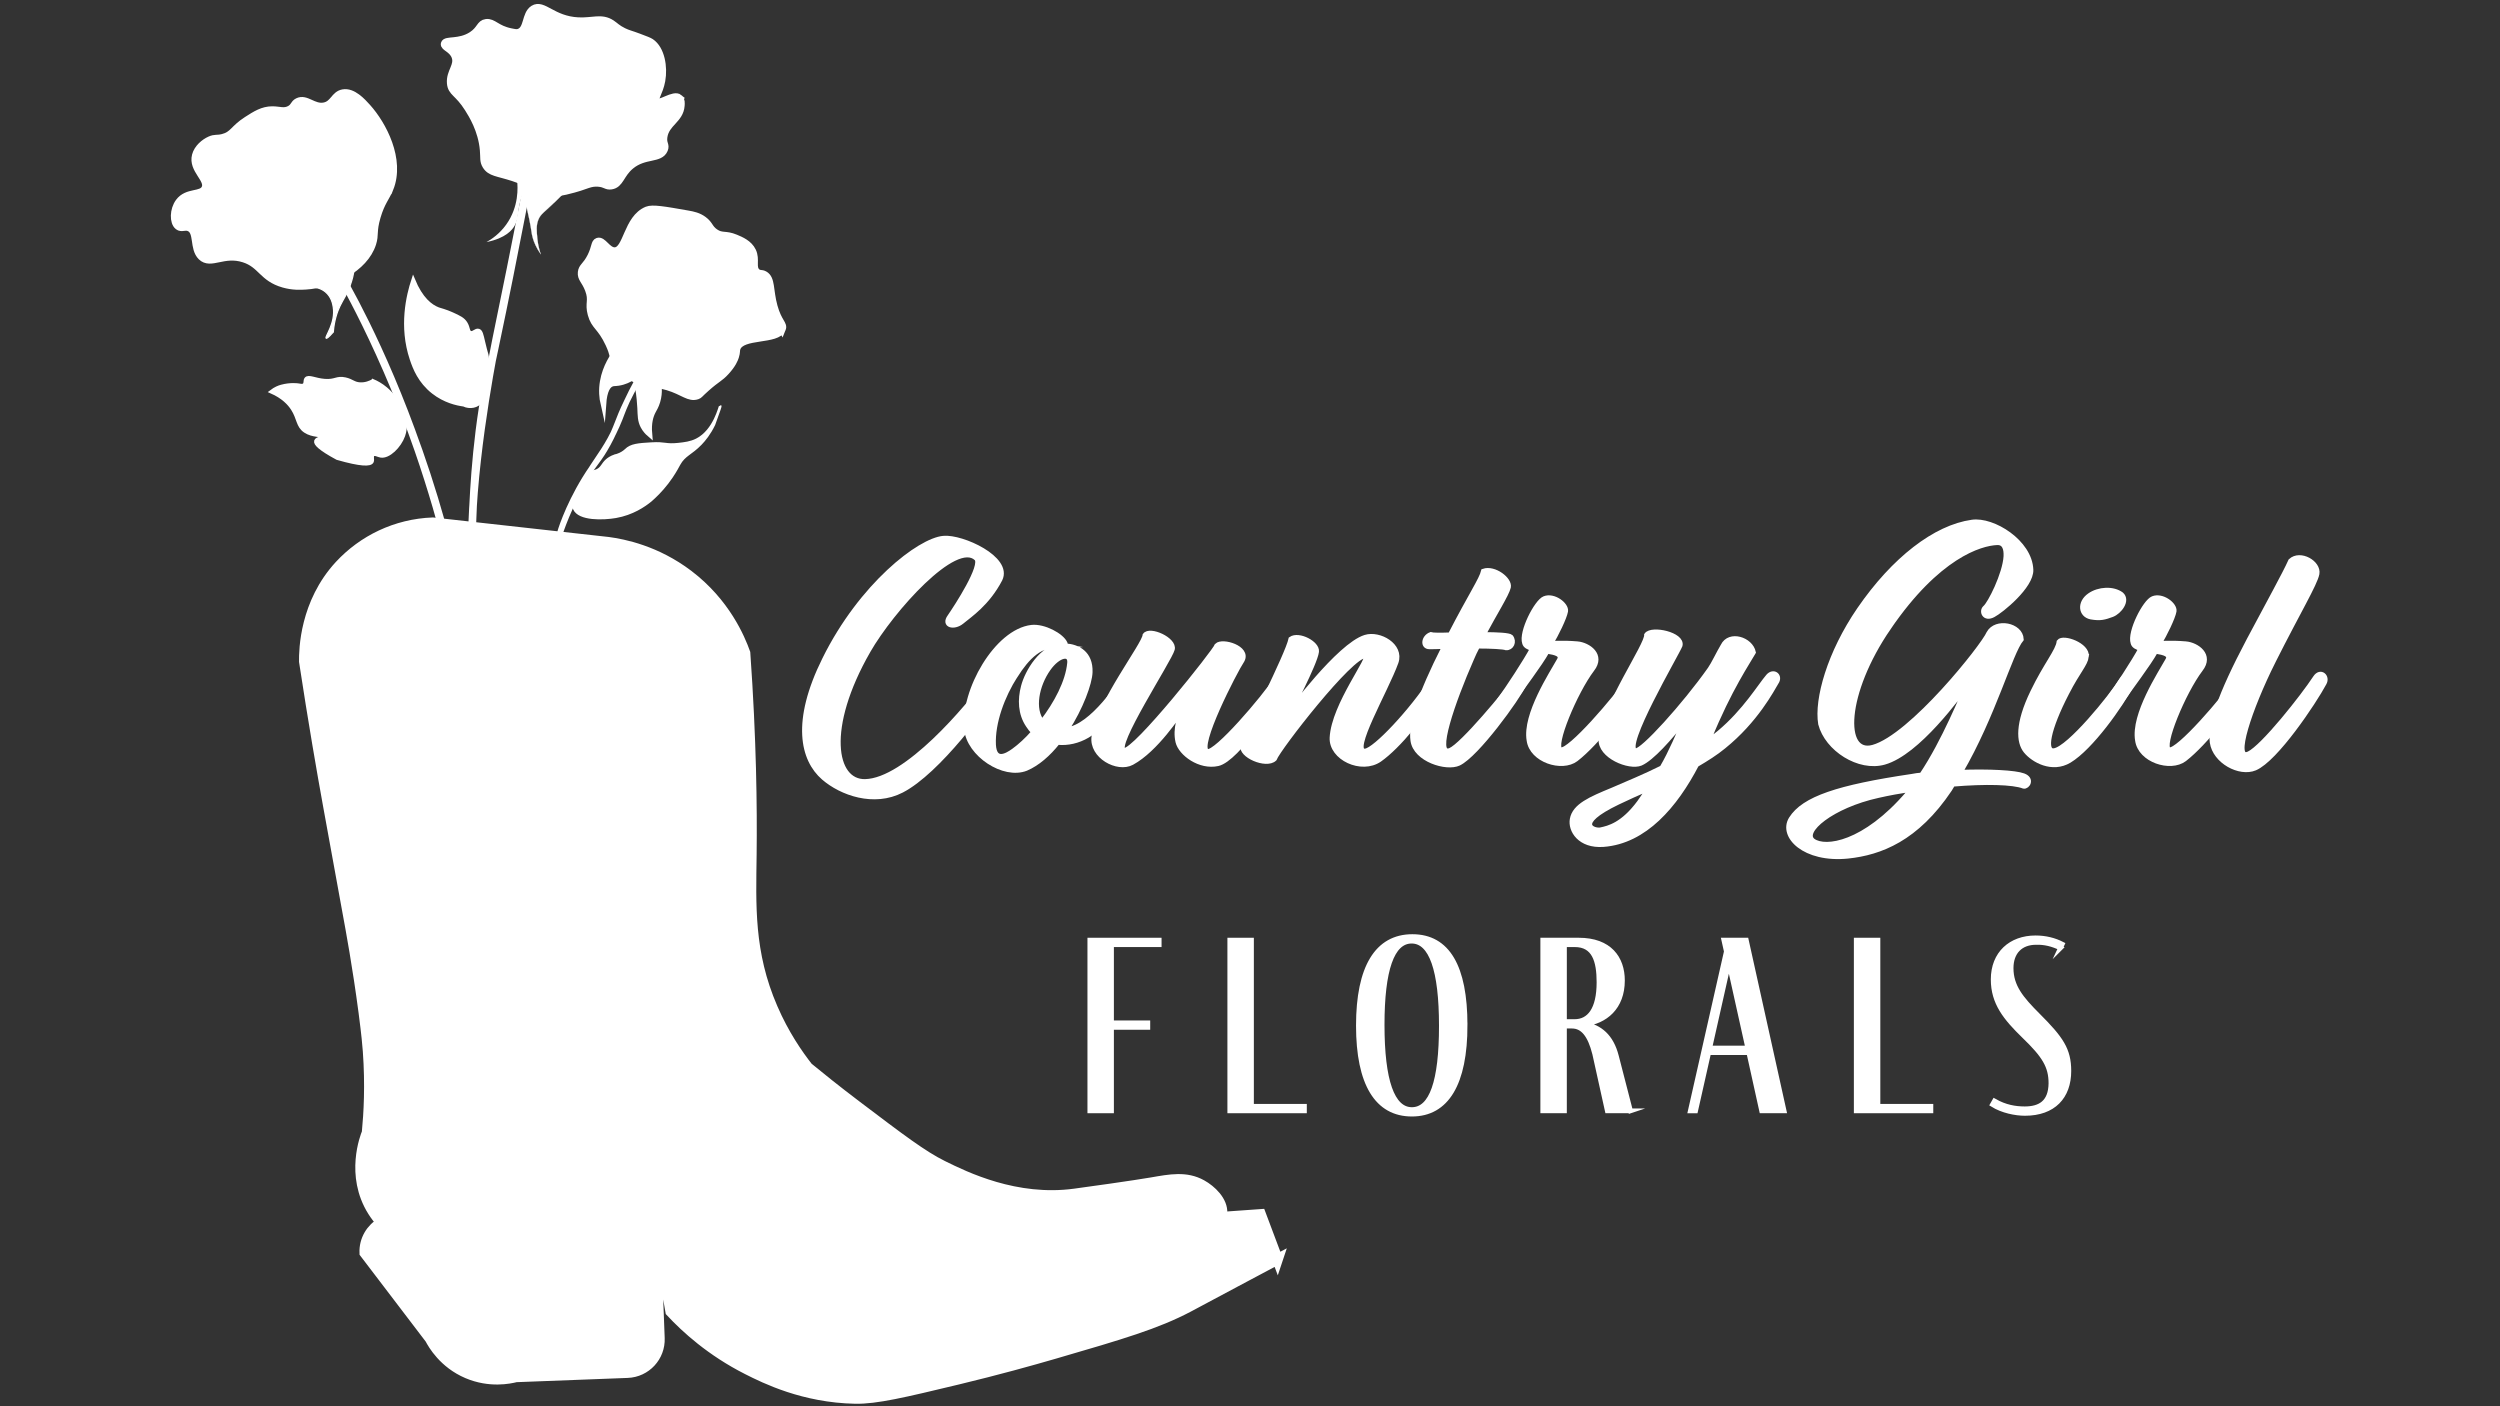
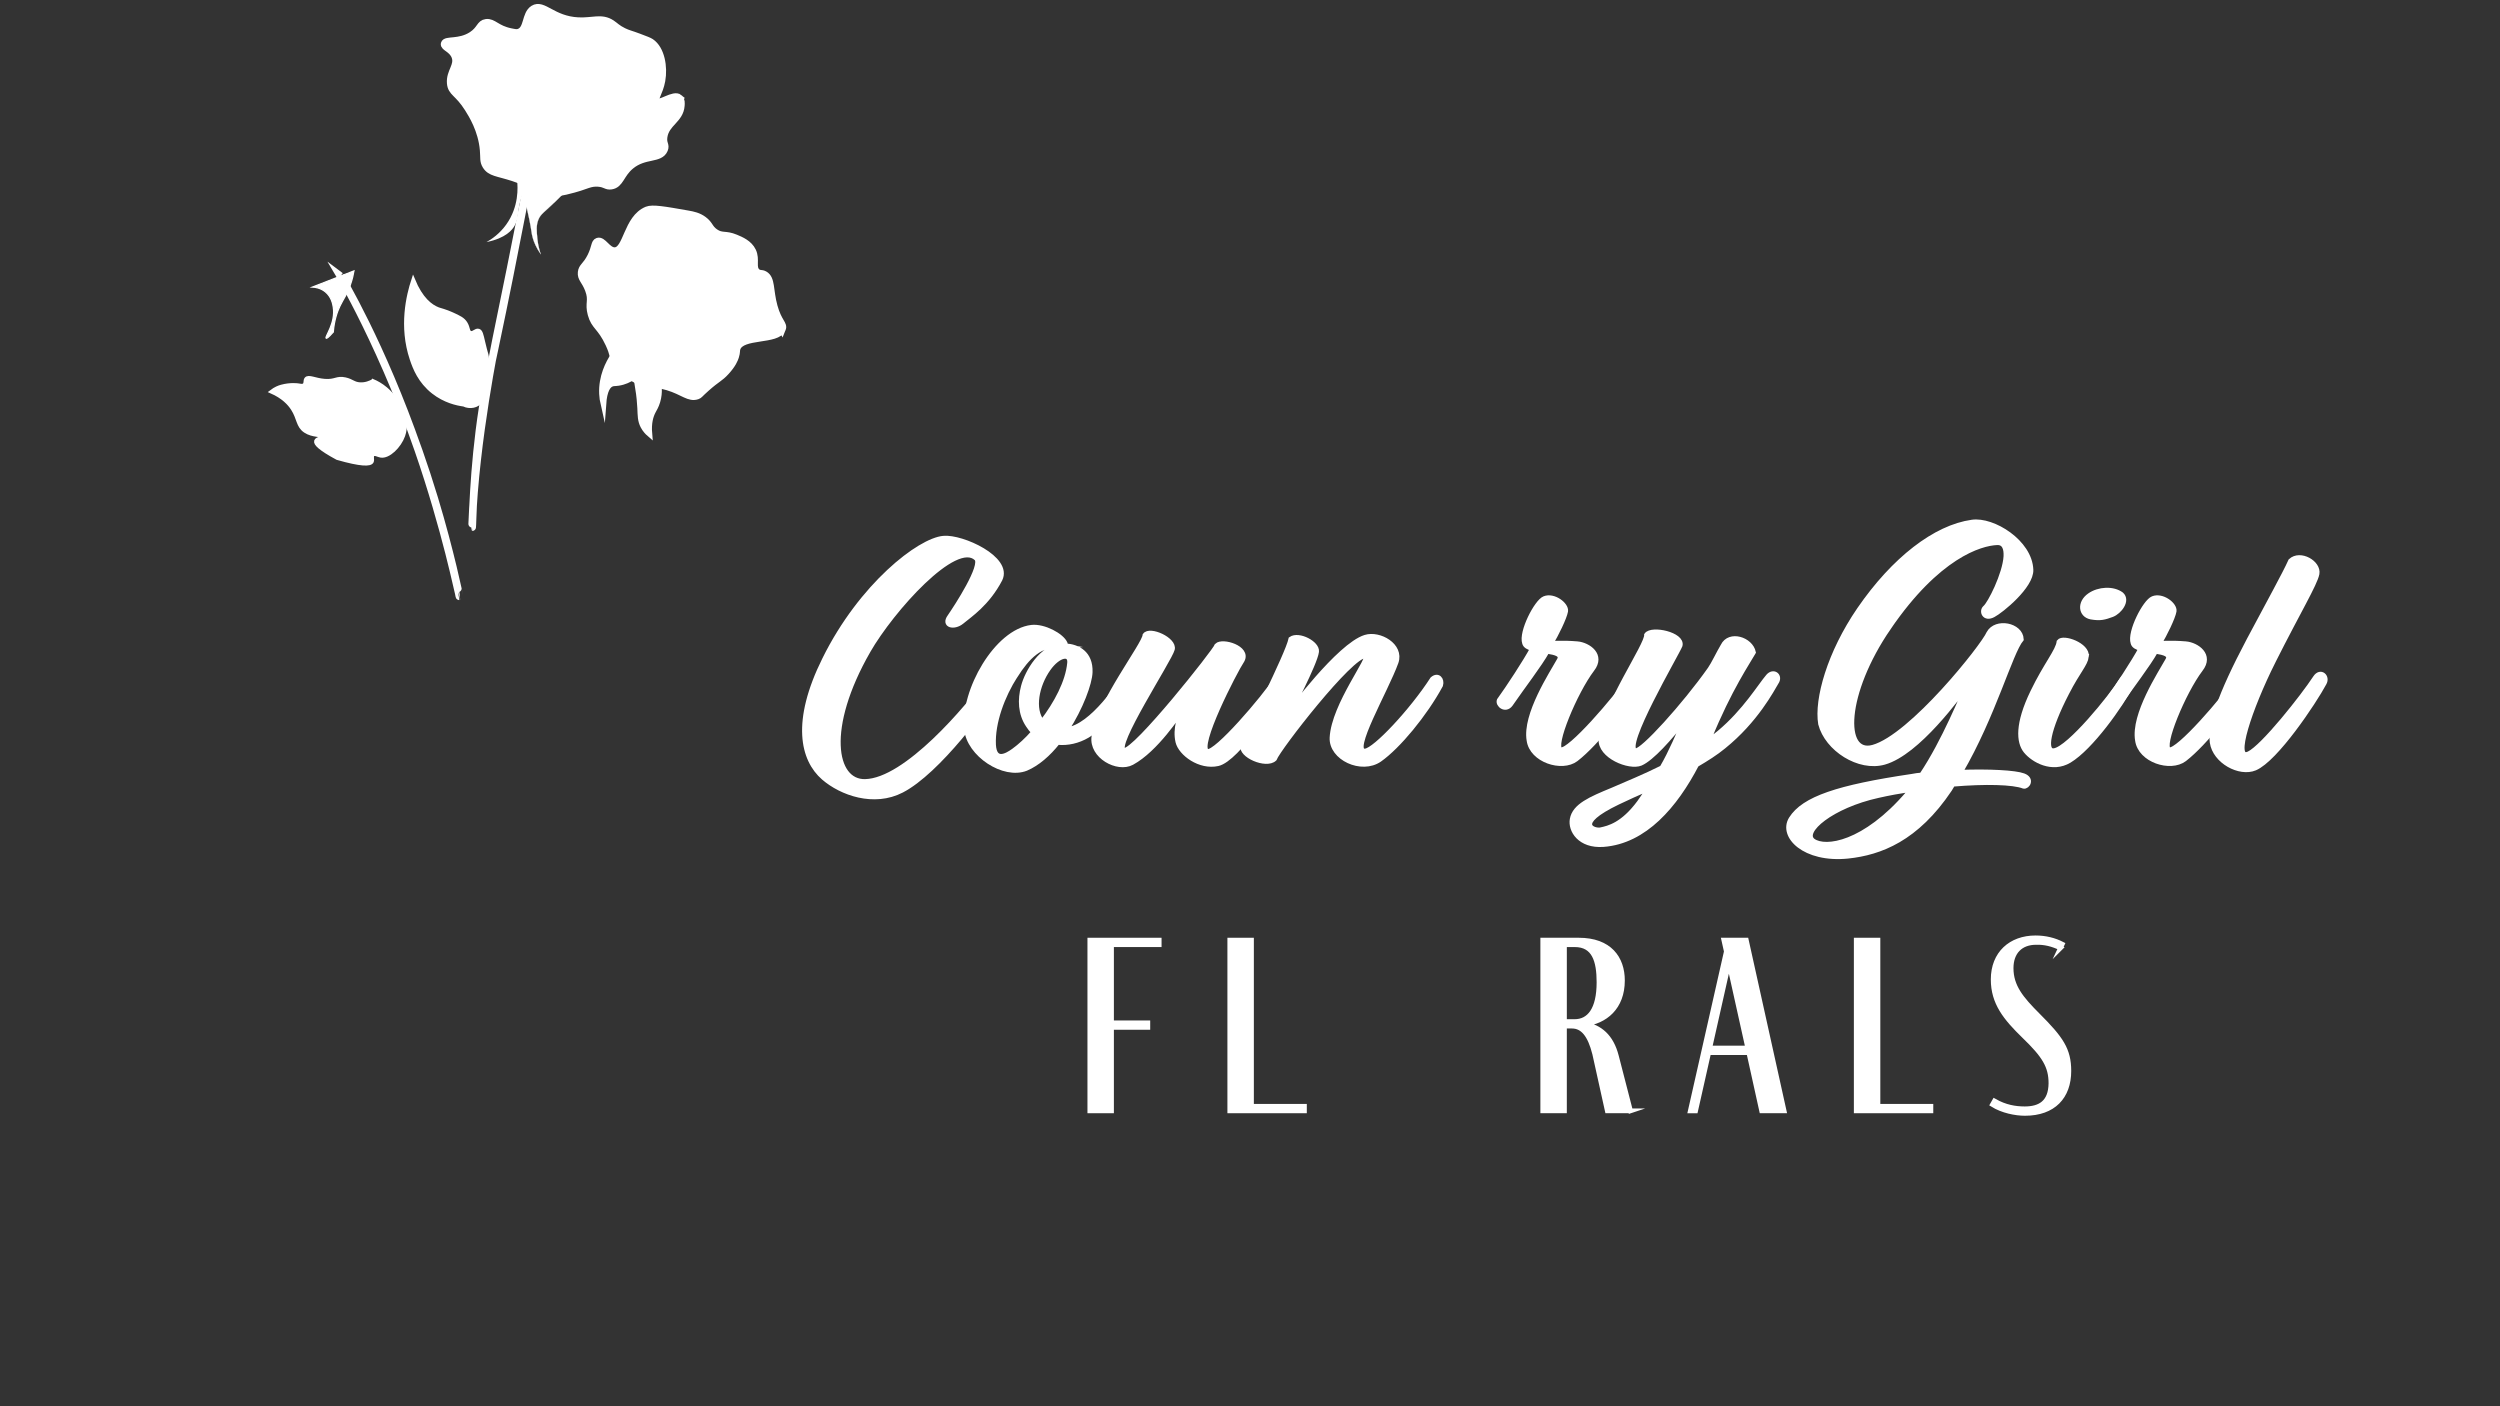
<svg xmlns="http://www.w3.org/2000/svg" id="Layer_1" viewBox="0 0 1920 1080">
  <rect x="0" y="0" width="1920" height="1080" fill="#333333" stroke="none" />
  <defs>
    <style>
      .cls-1 {
        stroke-width: 6.04px;
      }

      .cls-1, .cls-2, .cls-3, .cls-4, .cls-5, .cls-6, .cls-7, .cls-8, .cls-9, .cls-10, .cls-11, .cls-12, .cls-13 {
        fill: #fff;
        stroke: #fff;
        stroke-miterlimit: 10;
      }

      .cls-2 {
        stroke-width: 8.21px;
      }

      .cls-3 {
        stroke-width: 4.28px;
      }

      .cls-4 {
        stroke-width: .96px;
      }

      .cls-5 {
        stroke-width: .03px;
      }

      .cls-6 {
        stroke-width: 5.92px;
      }

      .cls-7 {
        stroke-width: 5.82px;
      }

      .cls-8 {
        stroke-width: 5.82px;
      }

      .cls-9 {
        stroke-width: 3.65px;
      }

      .cls-10 {
        stroke-width: .17px;
      }

      .cls-11 {
        stroke-width: 5.37px;
      }

      .cls-12 {
        stroke-width: 2.74px;
      }

      .cls-13 {
        stroke-width: 1.92px;
      }
    </style>
  </defs>
  <g>
    <path class="cls-12" d="M356.08,310.84c-5.12-.69-14.54-2.72-23.43-9.71-10.27-8.08-14.23-18.21-16.62-25.36-8.4-25.08-2.69-48.83,1.31-60.98,6.14,14.91,13.5,20.39,19.24,22.59,1.35.52,5.46,1.42,10.75,3.83,5.46,2.49,8.37,3.86,10.34,7.03,2.18,3.5,1.55,6.55,3.64,7.28,2.25.79,4.05-2.39,6.3-1.65,1.83.6,2.33,3.27,3.6,8.7,2.29,9.79,2.43,8.66,2.82,11.29,1.58,10.76-2.01,21.51-3.6,25.73.18.6,1.44,5.04-1.19,8.65-2.65,3.65-8.19,4.95-13.15,2.62Z" />
    <path class="cls-3" d="M489.95,297.67c.78-.68,3.27-2.69,6.97-2.85,5.4-.23,8.81,3.67,9.24,4.18.05,2.28-.11,5.58-1.23,9.32-1.09,3.63-2.52,5.82-3.42,7.55-1.82,3.48-3.53,8.9-2.78,17.33-1.34-1.16-3.25-3.09-4.73-5.91-2.28-4.35-2.1-8.1-2.39-13.96-.18-3.67-.6-9.03-1.66-15.67Z" />
-     <path class="cls-3" d="M429.85,410.05c-.28-.12,5.57-19.91,19.32-42.35,8.09-13.2,10.63-13.81,17.79-26.92,7.38-13.53,6.64-16.48,14.64-32.89,9.54-19.57,18.52-31.64,18.4-31.71-.13-.08-9.59,12.64-18.4,31.71-4.15,9-4.15,10.73-7.76,18.85-7.21,16.25-13.22,22.85-21.47,36.1-16.2,25.99-22.23,47.34-22.52,47.22Z" />
    <path class="cls-3" d="M470.89,273.28c4.91,5.56,9.83,11.11,14.74,16.67-2.37,1.54-5.99,3.44-10.71,4.15-2.71.41-3.76.12-5.22.73-2.63,1.09-5.51,4.62-6.29,15.61-.55-2.39-.96-5.03-1.1-7.91-.63-13.38,5.04-23.88,8.58-29.26Z" />
    <path class="cls-5" d="M373.64,185.91c14.93-3,19.85-9.41,21.69-12.76,3.44-6.26,1.64-11.56,5.36-22.31,2.35-6.78,5.56-11.84,7.87-15.02-3.8,1.04-7.6,2.08-11.4,3.12.49,4.48,1.57,19.71-8.45,33.62-5.05,7-11.06,11.11-15.08,13.35Z" />
    <path class="cls-8" d="M261.47,212.08s41.52,69.84,72.06,170.76c12.38,40.9,19.37,75.1,19.26,75.13-.14.03-10.48-51.61-31.48-112.25-28.11-81.17-59.79-133.65-59.83-133.63Z" />
    <path class="cls-7" d="M407.72,129.7c.37.07-1.87,14.09-1.87,14.09s2.28-14.01,1.87-14.09c-.79-.15-9.99,50.51-26.78,131.42,0,0-16.05,77.35-18.3,141.19-.05,1.53-.04,2.55,0,2.56.33.02.51-43.88,8.08-91.94,2.02-12.84,3.14-16.87,9.1-45.05,16.96-80.16,27.13-138.32,27.89-138.18Z" />
    <path class="cls-4" d="M255.97,254.95c.73-9.21,3.13-15.77,5.19-20.06,2.52-5.25,5.3-8.72,7.92-16.13,1.57-4.44,2.35-8.23,2.77-10.71-10.62,4.14-21.25,8.27-31.87,12.41,1.93.1,6.13.6,9.87,3.63,4.78,3.89,5.74,9.46,6.1,11.78,1.96,12.48-6.82,23.01-5.45,23.88.38.24,1.54-.26,5.47-4.8Z" />
    <path class="cls-10" d="M415.26,195.14c-.94-2.77-2.07-6.82-2.57-11.83-.59-5.95-1.01-10.16.77-14.61,1.75-4.37,4.13-5.27,13.75-14.57,3.28-3.17,5.89-5.85,7.57-7.62-9.64-.91-19.28-1.82-28.92-2.73-1.8,6.77-1.68,12.08-1.23,15.71.33,2.68.64,2.72,1.94,9.2,1.8,8.94,1.51,10.28,2.66,14.21.88,3,2.55,7.32,6.03,12.23Z" />
-     <path class="cls-1" d="M299.11,144.81c-2.75,6.86-6.43,10.14-9.78,21.58-3.39,11.57-1.2,13.61-3.45,20.63-6.13,19.09-31.01,31.11-51.06,32.34-4.07.25-9.89.56-17.02-1.47-16.2-4.61-16.78-14.94-30.42-19.33-15.76-5.07-25.52,5.33-32.57-1.58-6.49-6.36-2.27-19.14-9.33-22.26-3.48-1.54-5.95.91-8.52-1.09-3.8-2.96-3.7-12.47.71-18.4,6.25-8.39,17.3-4.45,20.09-10.66,3.18-7.07-10.16-14.37-7.32-25.16,1.47-5.59,6.67-9.85,10.86-11.72,3.97-1.78,5.29-.64,9.83-1.79,8.15-2.06,8.31-6.84,18.57-13.43,6.79-4.36,12.18-7.82,19.49-7.81,5.35,0,8.97,1.87,13.41-.51,3.73-2,3.04-4.32,6.14-5.89,6.33-3.21,11.91,5.08,20.28,3.46,7.43-1.44,7.85-8.91,14.46-10.09,7.37-1.33,14.51,6.6,18.44,10.96,11.84,13.13,26.17,39.92,17.22,62.24Z" />
    <path class="cls-6" d="M521.61,75.41c1.54,1.34,1.36,3.84,1.23,5.71-.78,10.68-11.57,13.11-13.22,23.83-.86,5.62,1.91,6.22.38,9.88-3.23,7.73-14.94,3.45-25.68,12.29-8.04,6.62-7.99,14.37-14.96,15.41-3.79.57-4.12-1.68-9.95-2.1-6.24-.45-8.92,1.9-18.93,4.62-3.85,1.05-8.32,2.26-12.62,2.6-11.65.92-14.41-5.19-33.66-11.43-12.04-3.91-17.48-3.64-20.84-9.1-2.14-3.47-1.34-5.85-1.87-11.94-1.33-15.39-8.74-27.16-11.83-32.06-7.78-12.36-12.87-11.95-13.46-19.27-.71-8.76,6.24-13.48,3.45-20.63-2.31-5.92-8.76-7.02-8.14-9.58.8-3.32,11.29-.15,20.96-6.46,6.82-4.45,6.16-9.01,10.94-9.61,5.35-.67,7.82,4.85,18.65,7.06,3.17.65,4.75.97,6.38.46,7.28-2.29,4.9-14.06,11.32-18.1,7.35-4.63,14.46,8.31,34.28,9.29,11.22.56,17.85-3.15,25.51,1.85,2.68,1.75,4.31,3.8,9.19,6.18,3.68,1.8,5.56,2.01,11.71,4.33,5.33,2.01,8,3.02,9.31,3.9,7.87,5.34,10.1,18.94,8.22,29.35-1.68,9.29-6.35,14.48-4.32,16.42,2.9,2.77,13.87-6.46,17.96-2.91Z" />
    <path class="cls-11" d="M600.78,252.71c-3.94,9.5-31.06,4.18-34.77,14.76-.67,1.92,0,2.75-1.17,6.41-.6,1.89-2.12,5.93-7.33,11.59-4.87,5.3-6.48,4.97-15.07,12.59-5.56,4.93-5.14,5.3-6.84,5.92-6.36,2.32-10.82-3.3-22.88-6.9-9.71-2.9-9.41-.03-17.78-2.85-3.14-1.06-14.79-5.17-21.82-16.13-3.25-5.07-1.48-5.32-5.48-13.93-6.39-13.73-10.99-13.3-13.59-22.8-2.4-8.76,1.18-10.32-2.14-19-2.67-6.98-5.94-8.46-5.45-13.22.46-4.5,3.55-4.74,7.3-12.29,3.5-7.05,2.67-10.59,5.21-11.51,4.09-1.48,7.4,7.25,13,7.28,9.49.04,9.32-24.98,24.95-31.35,4.18-1.7,13.19-.12,31.21,3.05,4.35.77,8.28,1.6,12.19,4.48,4.91,3.62,4.29,6.4,8.85,9.56,5.29,3.66,7.83,1.08,15.72,4.35,4.03,1.67,10.35,4.29,13.11,10.1,3.16,6.65-.66,12.66,3.44,16.12,2.01,1.7,3.23.51,5.73,1.9,5.71,3.18,3.83,11.9,7.3,24.46,3.44,12.44,7.94,13.52,6.32,17.43Z" />
    <path class="cls-12" d="M286.45,292.5c2.62,1.12,6.17,2.96,9.77,5.99,8.78,7.39,18.45,22.37,13.57,36.06-2.94,8.25-11.38,16.6-17.43,15.51-2.06-.37-4.47-1.96-5.86-.84-1.43,1.15-.07,3.79-.86,5.33-1.26,2.47-8.24,2.57-26.61-2.69-13.57-7.32-17.03-11.12-16.41-13.15.62-2.02,5.22-2.2,5.17-3.38-.07-1.52-7.65-.38-13.41-4.26-5.84-3.93-4.85-9.68-9.67-17.12-2.62-4.05-7.32-9.15-16.41-13.15,3.11-2.39,5.9-3.45,7.8-3.97,6.99-1.93,12.68-1.05,12.68-1.05,1.94.3,3.58.79,4.76-.18,1.51-1.23.44-3.3,1.58-4.67,1.85-2.23,6.73.83,14.2,1.41,8.37.66,9.1-2.64,15.86-1.14,5.28,1.17,6.39,3.53,11.28,3.81,4.23.24,7.76-1.27,9.98-2.5Z" />
-     <path class="cls-13" d="M472.3,349.92c.87-.18,2.29-.54,3.9-1.31,2.44-1.16,3.99-2.56,4.37-2.94,3.98-4.05,9.76-4.4,19.65-5,10.91-.67,10.87,1.48,20.71.42,4.83-.52,9.56-1.06,14.17-3.41,13.84-7.05,17.65-25.95,18.08-25.78.15.06-.45,2.24-4.84,14.16-3.41,7.04-7.28,11.78-10.23,14.84-7.43,7.7-12.5,8.33-16.56,15.68-.77,1.4-2.57,4.93-5.75,9.66-.96,1.42-2.04,2.94-3.27,4.54-4.78,6.23-9.52,10.75-12.86,13.65-4.83,3.94-13.94,10.24-26.76,12.47-9.54,1.66-28.25,2.29-31.87-6.12-1.4-3.25.99-8.48,5.75-18.95,1.96-4.32,3.98-7.81,7.65-9.37,1.69-.71,2.16-.35,4.02-1.2,3.82-1.74,4.1-4.76,7.5-7.78,1.22-1.08,3.21-2.53,6.33-3.55Z" />
-     <path class="cls-2" d="M981.12,967.17c-7.14,3.81-18.39,9.77-32.21,17.14-26.06,13.9-32.85,17.58-36.34,19.41-24.46,12.88-50.83,20.68-102.54,35.72-18.61,5.42-43.73,12.41-74.5,19.83-41.68,10.03-62.85,15.03-78.75,14.71-39.49-.79-69.03-15.41-82.69-22.33-28.01-14.18-47.28-31.85-58.96-44.38-1.62-9.3-3.26-18.66-4.88-27.99-1.93-.25-3.83-.48-5.75-.74l1.88,49.22c.54,14.03-10.4,25.84-24.43,26.38l-85.73,3.28c-4.77,1.22-20.07,4.49-37.22-2.82-18.15-7.74-26.38-22.27-28.59-26.48-16.72-21.95-33.48-43.94-50.23-65.92-.38-9.87,4.93-18.65,13-23.15-2.51-2.72-4.79-5.7-6.8-8.89-17.35-27.57-5.64-57.32-4.41-60.27,1.45-14.95,2.66-36.53.78-62.58-.34-4.53-.95-11.99-3.24-29.54-4.67-35.48-9.74-62.75-12.54-77.98,0,0-2.28-12.37-14.77-81.08-4.76-26.22-11.32-64.01-18.45-110.73-.09-8.87.56-44.83,27.25-73.67,17.86-19.25,43.04-31.72,71.38-32.8,44.91,4.99,89.83,9.98,134.71,14.98,11.78,1.58,36.76,6.51,61.41,25.23,28.32,21.51,39.68,48.71,43.64,59.81,4.7,66.34,5.27,118.49,4.85,154.61-.47,39.21-2.26,75.48,16.19,118.1,8.8,20.4,19.44,35.71,27.19,45.6,8.77,7.22,21.48,17.47,37.16,29.33,33.93,25.71,50.88,38.56,66.43,46.23,17.17,8.46,56.22,27.73,101.53,21.56,43.84-5.98,59.04-8.64,59.04-8.64,14.15-2.46,26.35-4.84,38.24,1.74,7.36,4.05,16.28,12.52,15.67,21.64-.07,1.1-.27,2.15-.62,3.15,10.11-.72,20.24-1.43,30.34-2.15,4.33,11.5,8.63,22.98,12.96,34.48Z" />
  </g>
  <g>
    <path class="cls-9" d="M890.24,725.51h-36.6v60.03h27.89v3.49h-27.89v64.1h-16.65v-131.11h53.26v3.49Z" />
    <path class="cls-9" d="M1001.8,853.13h-57.32v-131.11h16.66v127.62h40.67v3.49Z" />
-     <path class="cls-9" d="M1125.19,787.28c0,44.93-14.14,68.36-40.87,68.36s-41.06-23.24-41.06-67.98,14.33-68.36,41.44-68.36,40.48,23.24,40.48,67.98ZM1061.47,787.09c0,42.8,7.75,65.07,22.85,65.07s22.66-21.5,22.66-64.3-7.75-65.07-22.85-65.07-22.66,22.08-22.66,64.3Z" />
    <path class="cls-9" d="M1252.24,853.13h-17.82l-9.68-43.77c-3.68-14.72-9.3-21.3-17.43-21.3h-5.81v65.07h-16.66v-131.11h27.69c23.63,0,33.5,13.94,33.5,30.98,0,20.72-13.17,31.57-29.44,33.5,12.2,2.13,20.92,9.49,24.79,24.6l10.85,42.03ZM1201.5,784.58h7.75c11.23,0,18.79-9.1,18.79-30.21,0-16.46-3.68-28.85-18.59-28.85h-7.94v59.07Z" />
    <path class="cls-9" d="M1343.08,808.4h-30.79l-10.07,44.74h-4.06l27.69-122.4-1.94-8.72h17.24l29.05,131.11h-17.24l-9.88-44.74ZM1342.31,804.91l-14.53-65.46-14.72,65.46h29.24Z" />
    <path class="cls-9" d="M1482.93,853.13h-57.33v-131.11h16.66v127.62h40.67v3.49Z" />
    <path class="cls-9" d="M1582.48,728.02c-6.2-2.91-12.01-4.45-18.78-4.26-11.81,0-19.18,7.36-19.18,19.75,0,14.14,7.75,23.44,20.72,36.41,17.62,17.63,23.63,26.15,23.63,42.61,0,19.75-11.81,32.54-33.7,32.54-7.17,0-17.24-1.94-24.98-6.78l1.55-2.71c8.13,4.65,15.88,6,23.24,6,11.81,0,19.95-4.84,20.14-19.56,0-13.17-5.04-21.3-20.72-36.41-14.14-13.75-23.63-25.37-23.63-43.38,0-19.95,13.55-31.95,32.53-31.95,7.56,0,14.53,1.74,20.53,4.84l-1.36,2.91Z" />
  </g>
  <g>
    <path class="cls-9" d="M666.74,499.93c-33.95,59.21-26.32,100.78-2.37,100.26,31.32-.53,78.94-56.58,95.26-79.47,4.48-4.74,9.47-.79,6.84,4.21-7.37,15.79-46.31,67.89-73.94,82.1-21.32,11.05-46.31,2.11-60-9.74-16.05-13.95-23.15-42.89.79-91.05,28.15-56.84,72.89-91.31,91.31-92.89,14.21-1.32,51.32,15.53,43.42,31.58-9.74,18.68-23.16,27.37-29.47,32.63-5.79,4.74-14.21,2.89-9.21-3.95,5.26-7.63,26.05-39.47,20.52-44.74-16.05-15.26-65,39.47-83.15,71.05Z" />
    <path class="cls-9" d="M818.3,495.98c9.21.53,19.48,5.53,18.95,20.26-.26,8.42-7.11,27.37-18.15,44.21,20-2.11,42.1-37.37,45-41.31,2.89-4.47,8.68-2.11,6.05,3.42-2.63,4.21-14.74,30.52-35,42.36-7.11,4.21-15.26,6.05-22.89,5.26-7.1,8.95-15.52,16.32-24.21,20-17.11,6.84-43.95-10.79-45.79-30.26-2.89-29.47,23.16-75,50-78.16,9.47-1.05,23.15,6.32,25.79,12.37.26,1.05.52,1.58.26,1.84ZM779.88,518.88c-10,15.53-17.63,36.05-16.84,53.15.79,13.42,9.74,8.69,15.52,4.48,4.74-3.42,10.26-8.42,15.26-14.21-1.58-1.58-2.89-3.16-4.21-5.26-6.05-8.95-6.31-19.73-3.68-29.73,2.89-11.31,14.21-30.52,29.21-31.31-15.79-2.63-26.31,8.95-35.26,22.89ZM800.41,554.4c10.79-13.95,19.74-30.79,21.05-45.26.79-8.16-8.68-6.32-16.31,4.47-8.95,12.63-12.63,31.05-4.74,40.79Z" />
    <path class="cls-9" d="M863.29,576.24c8.42,1.32,70-76.31,71.31-80.52,4.21-4.21,24.47,1.84,19.47,11.31-5.79,8.68-35.79,67.1-26.84,70,6.58,2.11,43.95-41.58,52.63-55.26,4.48-4.74,7.89-.79,6.32,4.47-5.79,10.26-35.79,56.84-50.79,60.26-13.95,3.16-28.68-7.89-30.79-16.84-2.37-10.26,1.84-20,3.42-24.74-2.89,3.95-20.26,30.79-38.68,40.79-11.05,6.05-31.32-5-29.21-20,3.95-26.05,38.68-70.52,39.21-77.89,3.68-5.26,22.89,3.42,21.05,10.79-1.84,7.63-46.58,76.05-37.1,77.63Z" />
    <path class="cls-9" d="M989.85,547.82s38.42-52.1,58.68-58.42c10.79-3.42,28.15,6.32,23.68,19.21-7.63,21.31-36.05,69.47-23.68,68.16,7.63-.79,35.79-30.79,51.58-55.26,4.21-3.68,7.63.26,6.31,4.74-12.1,22.37-32.63,47.1-46.84,57.1-13.95,9.74-37.37-1.32-36.58-16.84,1.31-25.26,30.78-62.37,25.78-62.89-11.05-1.05-67.1,71.31-70,79.2-6.31,6.05-26.58-2.89-24.21-10.26,2.37-7.37,34.21-69.47,36.84-81.84,6.05-4.21,20.53,3.42,19.74,9.74-1.05,8.95-21.31,47.37-21.31,47.37Z" />
-     <path class="cls-9" d="M1139.3,487.3c10.79,0,19.74.53,21.05,1.84,2.89,3.68.52,8.68-3.68,8.42-1.84-.79-11.32-1.32-21.84-1.32-1.84,3.42-3.42,6.84-4.74,10-14.21,32.37-29.21,75.26-16.32,70,9.47-3.95,43.15-44.73,50.79-55.26,3.42-4.47,9.74-2.63,6.31,3.95-5.52,11.84-36.84,54.74-50.52,61.31-9.47,4.47-33.15-2.89-35.26-17.37-1.84-12.37,5-34.47,24.21-72.37-5.79.26-10.26.26-11.58.26-5.26,0-4.47-7.37,1.05-9.47,1.58.53,7.63.53,15,.26,16.05-31.05,23.95-42.37,25.52-48.95,8.42-2.89,20.53,6.58,19.21,12.37-1.32,5.52-10.53,20-19.21,36.31Z" />
+     <path class="cls-9" d="M1139.3,487.3Z" />
    <path class="cls-9" d="M1211.4,494.4c8.42.79,20,8.68,11.32,19.74-13.16,17.37-30.52,59.21-24.21,61.58,6.58,2.37,43.16-40.26,52.1-53.94,4.21-5.26,8.68-2.37,6.84,3.16-6.32,14.21-31.32,46.05-47.11,58.15-10.79,8.16-33.94.79-36.05-14.47-3.42-19.74,17.63-51.58,23.15-61.58,2.63-4.47-2.63-5.79-9.21-6.84-5.53,10-18.95,27.37-28.16,40.79-3.95,5.26-10,.26-8.68-3.16,6.84-9.47,20-29.47,25.52-39.74-3.16-.79-5.52-2.1-6.05-4.21-2.89-8.42,9.21-31.84,15.26-34.21,7.11-2.89,17.1,4.74,16.31,9.74-.79,4.74-7.37,18.42-11.31,24.47,0,.53,8.42-.53,20.26.53Z" />
    <path class="cls-9" d="M1311.65,569.4c3.16-2.11,6.05-4.48,8.95-6.84,19.47-16.32,31.05-35.79,37.37-43.16,3.95-4.47,8.95-.79,6.84,3.68-4.21,7.11-16.31,30.26-41.05,50.26-6.05,5-13.16,9.47-20.79,13.95-16.31,31.31-39.73,58.94-71.57,61.31-18.16,1.32-25.53-11.05-23.95-19.47,1.84-10.26,14.21-15.53,30.79-22.37,11.58-5,25-10.52,38.15-17.1,7.11-12.11,12.89-26.32,18.16-38.16-12.37,15.79-26.05,31.05-34.47,34.74-8.68,3.68-31.58-5.52-30.52-18.68,2.89-26.05,35.52-72.1,35-80,3.95-5.53,27.89-.26,25.79,8.16-2.63,6.58-45.26,78.94-34.21,80.79,5,1.05,37.63-35,57.1-62.63,2.63-3.68,6.84-12.63,10-17.89,5-10.26,21.32-5,23.42,5-3.68,6.58-18.68,28.42-33.94,66.05l-1.05,2.37ZM1266.65,605.19c-8.42,3.68-18.16,8.16-24.21,11.05-35,16.84-17.89,22.1-13.16,21.05,6.31-1.31,17.11-3.95,29.74-21.05l7.63-11.05Z" />
    <path class="cls-9" d="M1450.57,482.04c-34.74,50.52-36.05,98.42-12.11,91.83,29.47-8.15,84.73-77.63,88.94-87.63,5.53-10,24.47-6.32,25,4.74-8.42,10-21.58,58.94-46.84,102.1,22.11-.79,42.11.26,48.42,2.63,7.11,2.63,3.16,8.69.26,8.16-8.16-3.16-29.47-3.68-54.47-1.58l-2.37,3.95c-25.52,38.15-53.42,48.68-78.15,51.31-33.42,3.42-51.84-15.52-43.68-28.68,9.74-15.52,36.05-24.21,92.63-32.63,2.37-.53,5-.79,7.63-1.05,17.63-26.31,31.32-61.31,36.05-70.79-7.63,10.26-38.95,53.68-64.74,61.05-19.47,5.52-43.94-10.26-48.94-29.47-3.16-18.95,6.84-54.47,29.74-87.89,26.58-38.68,58.42-63.16,86.57-67.1,16.05-2.37,44.47,15.26,45.26,36.58.52,12.63-22.89,31.58-28.95,34.73-6.84,3.68-9.21-2.89-6.32-5.52,3.68-2.9,15.26-25.79,16.05-39.47.26-5.79-1.05-10.79-6.84-10.52-12.89.53-45.52,10.26-83.15,65.26ZM1467.94,606.24c-8.68,1.31-17.37,2.89-25.52,4.74-35.79,7.89-59.21,27.63-50,34.74,9.48,6.84,39.47,2.63,72.89-36.31l2.63-3.16Z" />
    <path class="cls-9" d="M1602.4,504.14c-.79,6.05-6.32,11.05-15,27.89-14.74,28.42-17.63,45.78-9.74,44.47,11.58-1.84,43.68-41.31,52.1-54.73,4.48-6.05,10-1.58,7.89,3.16-8.95,17.11-31.84,49.21-48.42,59.21-13.16,7.89-27.63-.26-33.42-7.37-5.53-6.85-6.58-20.79,5.26-45.26,10.26-21.31,19.47-31.58,20.26-38.68,3.16-4.21,22.11,2.63,21.05,11.31ZM1605.81,473.88c-7.89-1.58-8.95-11.05-1.05-16.58,7.11-5,18.16-5.53,24.48-.79,5.26,4.74-1.58,13.42-7.11,15.53-5.79,2.11-8.95,3.16-16.32,1.84Z" />
    <path class="cls-9" d="M1678.7,494.4c8.42.79,20,8.68,11.32,19.74-13.16,17.37-30.52,59.21-24.21,61.58,6.58,2.37,43.16-40.26,52.1-53.94,4.21-5.26,8.68-2.37,6.84,3.16-6.32,14.21-31.32,46.05-47.11,58.15-10.79,8.16-33.94.79-36.05-14.47-3.42-19.74,17.63-51.58,23.15-61.58,2.63-4.47-2.63-5.79-9.21-6.84-5.53,10-18.95,27.37-28.16,40.79-3.95,5.26-10,.26-8.68-3.16,6.84-9.47,20-29.47,25.52-39.74-3.16-.79-5.52-2.1-6.05-4.21-2.89-8.42,9.21-31.84,15.26-34.21,7.11-2.89,17.1,4.74,16.31,9.74-.79,4.74-7.37,18.42-11.31,24.47,0,.53,8.42-.53,20.26.53Z" />
    <path class="cls-9" d="M1745.79,508.09c-18.15,36.31-31.58,76.84-18.68,70.78,11.05-5.26,41.58-43.94,51.05-58.42,3.95-6.05,9.74-.79,6.84,4.21-7.89,14.74-37.11,58.42-53.16,65.26-11.84,5-30.79-5.26-32.89-19.74-1.58-12.89,5-34.73,28.42-78.94,15.52-29.21,27.1-50,31.84-60.52,7.37-6.84,21.84,1.58,20.26,10-1.58,7.89-14.21,28.68-33.68,67.37Z" />
  </g>
</svg>